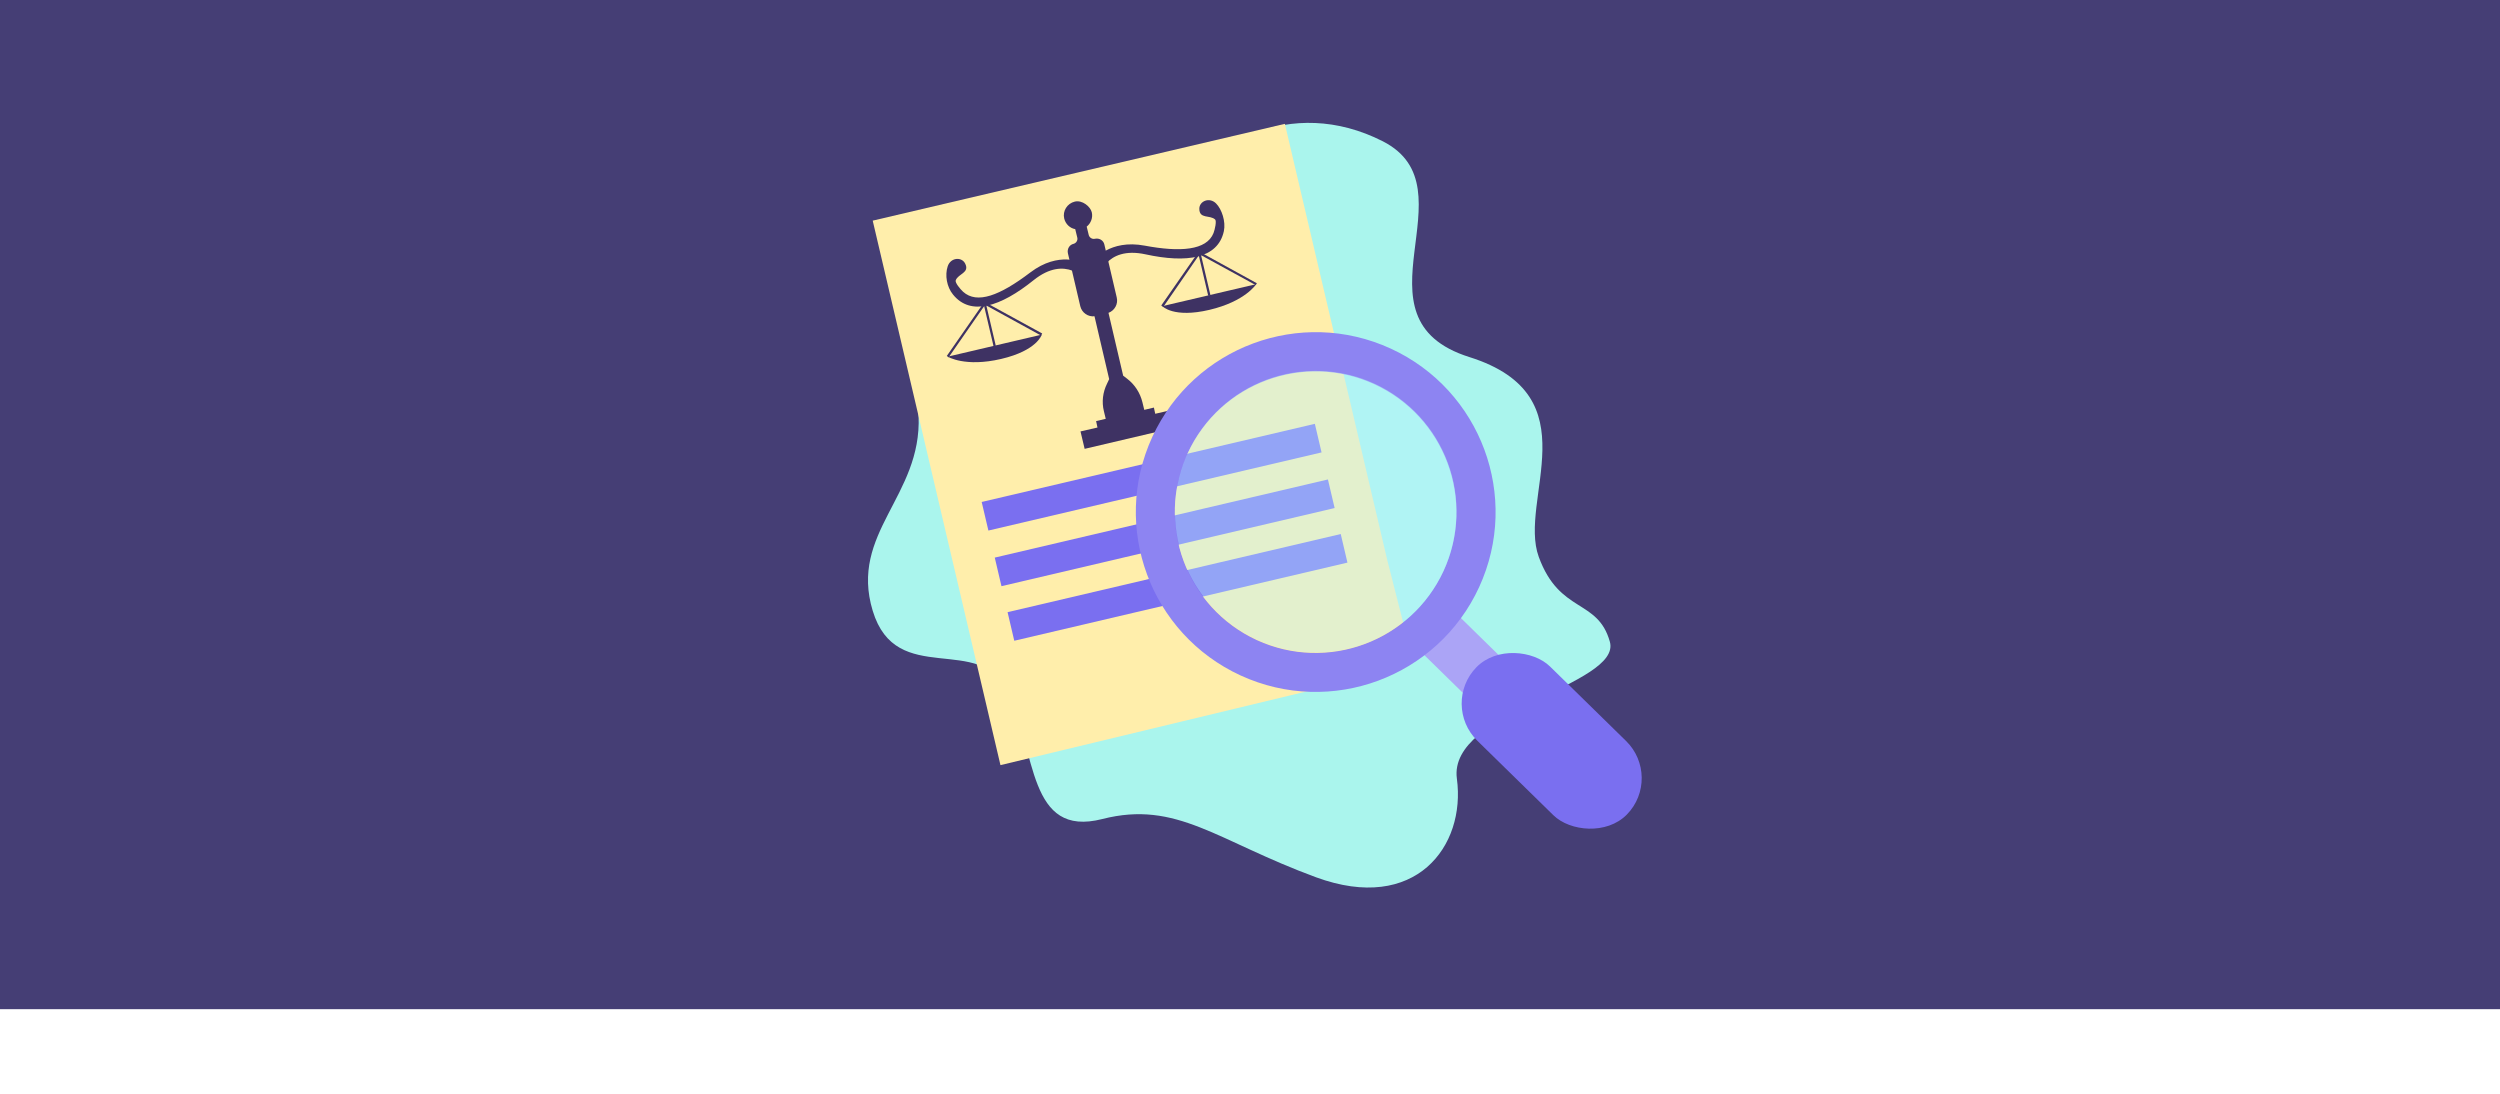
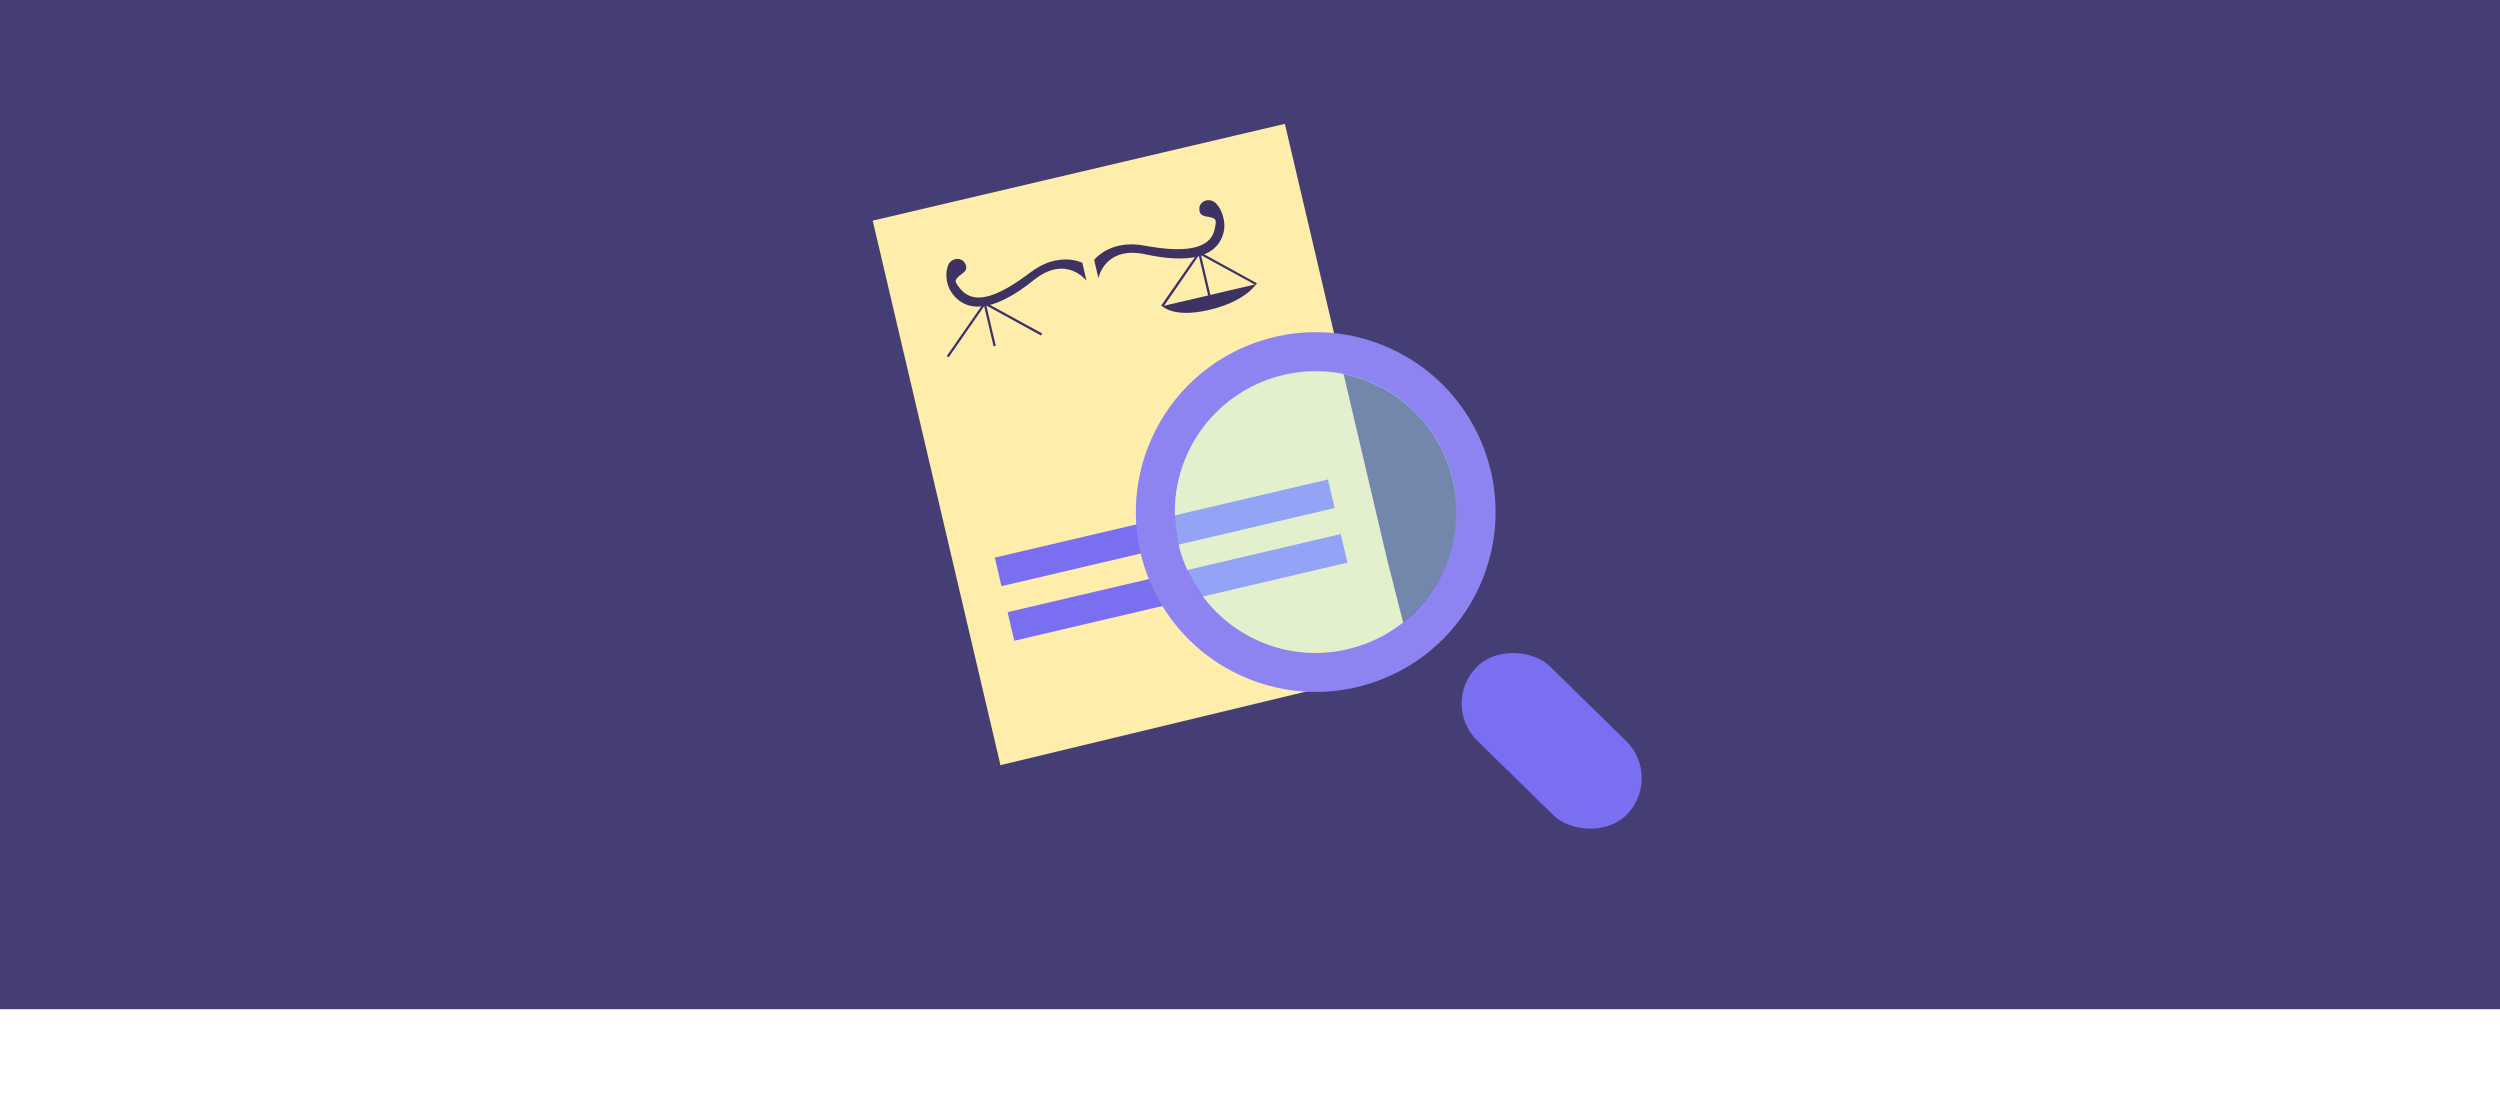
<svg xmlns="http://www.w3.org/2000/svg" id="Capa_1" viewBox="0 0 1090 476.9">
  <defs>
    <style>.cls-1{fill:#3e3263;}.cls-2{fill:#7a6ff0;}.cls-3{fill:#aaf5ed;}.cls-4{fill:#8d84f2;}.cls-5{opacity:.4;}.cls-6{fill:#aba4f6;}.cls-7{fill:#ffeeab;}.cls-8{fill:#453e75;}.cls-9{fill:#baf2ff;}</style>
  </defs>
  <rect class="cls-8" width="1090" height="440" />
-   <path class="cls-3" d="M434.2,121.2s57.3,1.5,73.7-28.6c16.3-30.2,55-51.3,95-31,40,20.4-15.9,77.2,37.8,94.1,53.6,16.9,21.1,62.2,30.2,87.1,9.1,24.9,25.7,18.1,31,37,5.3,18.9-70.7,30.2-66.7,59.7,4,29.5-18.1,58.9-61.4,43-43.3-15.9-60.7-33.7-93.2-25.4-32.5,8.3-28.8-29.2-41-55.4-12.1-26.2-48.8-1.4-59.1-35.4s21.5-49.9,20-85c-1.5-35.1,33.7-60.1,33.7-60.1Z" />
  <polyline class="cls-7" points="569.1 301.6 616.1 288.4 604.8 244 560.2 54 380.5 96.2 436.2 333.6 569.1 301.6" />
-   <path class="cls-1" d="M503.7,180.5l-.6-2.8-4.2,1-.8-3.3c-1-4.1-3.3-7.7-6.7-10.3l-1.7-1.3-6.4-27.4c2.7-1,4.3-3.9,3.6-6.7l-5.4-23.1c-.4-1.8-2.2-2.9-4.1-2.5h0c-1.2.3-2.4-.5-2.7-1.6l-.9-3.7c1.8-1.4,2.8-3.9,2.2-6.3s-4.1-5.4-7.4-4.6-5.4,4.1-4.6,7.4c.6,2.4,2.5,4.2,4.8,4.6l.9,3.7c.3,1.2-.5,2.4-1.6,2.7-1.8.4-2.9,2.2-2.5,4.1l5.4,23.1c.7,2.9,3.4,4.7,6.2,4.4l6.4,27.4-.9,1.9c-1.9,3.8-2.4,8.1-1.4,12.1l.8,3.3-4.2,1,.6,2.8-7.4,1.7,1.8,7.6,40-9.4-1.8-7.6-7.4,1.7Z" />
  <path class="cls-1" d="M476.9,113.5s6.8-9.3,22.2-6.4,27,2.1,30-5.5c.6-1.6,1.4-5.2.7-5.9-2.3-2.1-6.9-.1-6.9-4.7,0-3.3,4.4-5.2,7.3-2.3,2.5,2.5,4.3,7.9,3.4,12.1-2.6,12-16.2,14-34.1,10.1s-20.6,10.4-20.6,10.4l-1.8-7.8Z" />
  <path class="cls-1" d="M506.7,133.5l41-9.6s-4.7,7.5-20.4,11.2-20.5-1.6-20.5-1.6Z" />
  <polygon class="cls-1" points="547.5 124.3 523 110.9 507.2 133.8 506.3 133.2 522.7 109.6 548 123.5 547.5 124.3" />
  <rect class="cls-1" x="524.6" y="110" width="1" height="19" transform="translate(-13.4 123.2) rotate(-13.2)" />
  <path class="cls-1" d="M471.9,114.6s-10.2-5.3-22.7,4.2c-13.3,10.1-23.2,13.9-29.3,8.4-1.3-1.2-3.6-4-3.2-5,1.1-2.9,6.2-3.2,4.1-7.3-1.5-3-6.3-2.7-7.6,1.2s-.4,9,2.3,12.3c7.7,9.6,20.8,5.3,35.1-6.2,14.3-11.5,23.1.2,23.1.2l-1.8-7.8Z" />
-   <path class="cls-1" d="M454.2,145.9l-41,9.6s7.5,4.7,23.3,1,17.7-10.6,17.7-10.6Z" />
+   <path class="cls-1" d="M454.2,145.9l-41,9.6Z" />
  <polygon class="cls-1" points="413.6 155.8 429.5 132.9 453.9 146.3 454.4 145.4 429.2 131.6 412.8 155.2 413.6 155.8" />
  <rect class="cls-1" x="431" y="132" width="1" height="19" transform="translate(-20.9 102.4) rotate(-13.2)" />
-   <rect class="cls-2" x="427.5" y="201.5" width="149.2" height="12.8" transform="translate(-34.2 120.3) rotate(-13.2)" />
  <rect class="cls-2" x="433.2" y="225.8" width="149.2" height="12.8" transform="translate(-39.6 122.2) rotate(-13.2)" />
  <rect class="cls-2" x="438.8" y="249.6" width="149.2" height="12.8" transform="translate(-44.9 124.1) rotate(-13.2)" />
-   <rect class="cls-6" x="632.8" y="269.6" width="22.7" height="45" transform="translate(-15.1 548.4) rotate(-45.6)" />
  <path class="cls-4" d="M606.4,152c-39.4-18.1-85.9-.8-104,38.5-18.1,39.4-.8,85.9,38.5,104,39.4,18.1,85.9.8,104-38.5,18.1-39.4.8-85.9-38.5-104ZM629.4,248.9c-14.2,30.8-50.6,44.3-81.4,30.2-30.8-14.2-44.3-50.6-30.2-81.4,14.2-30.8,50.6-44.3,81.4-30.2,30.8,14.2,44.3,50.6,30.2,81.4Z" />
  <g class="cls-5">
    <circle class="cls-9" cx="573.6" cy="223.3" r="61.4" transform="translate(-.7 1.8) rotate(-.2)" />
  </g>
  <rect class="cls-2" x="653.7" y="276.6" width="45.3" height="91.8" rx="22.7" ry="22.7" transform="translate(-27.1 580.6) rotate(-45.6)" />
</svg>